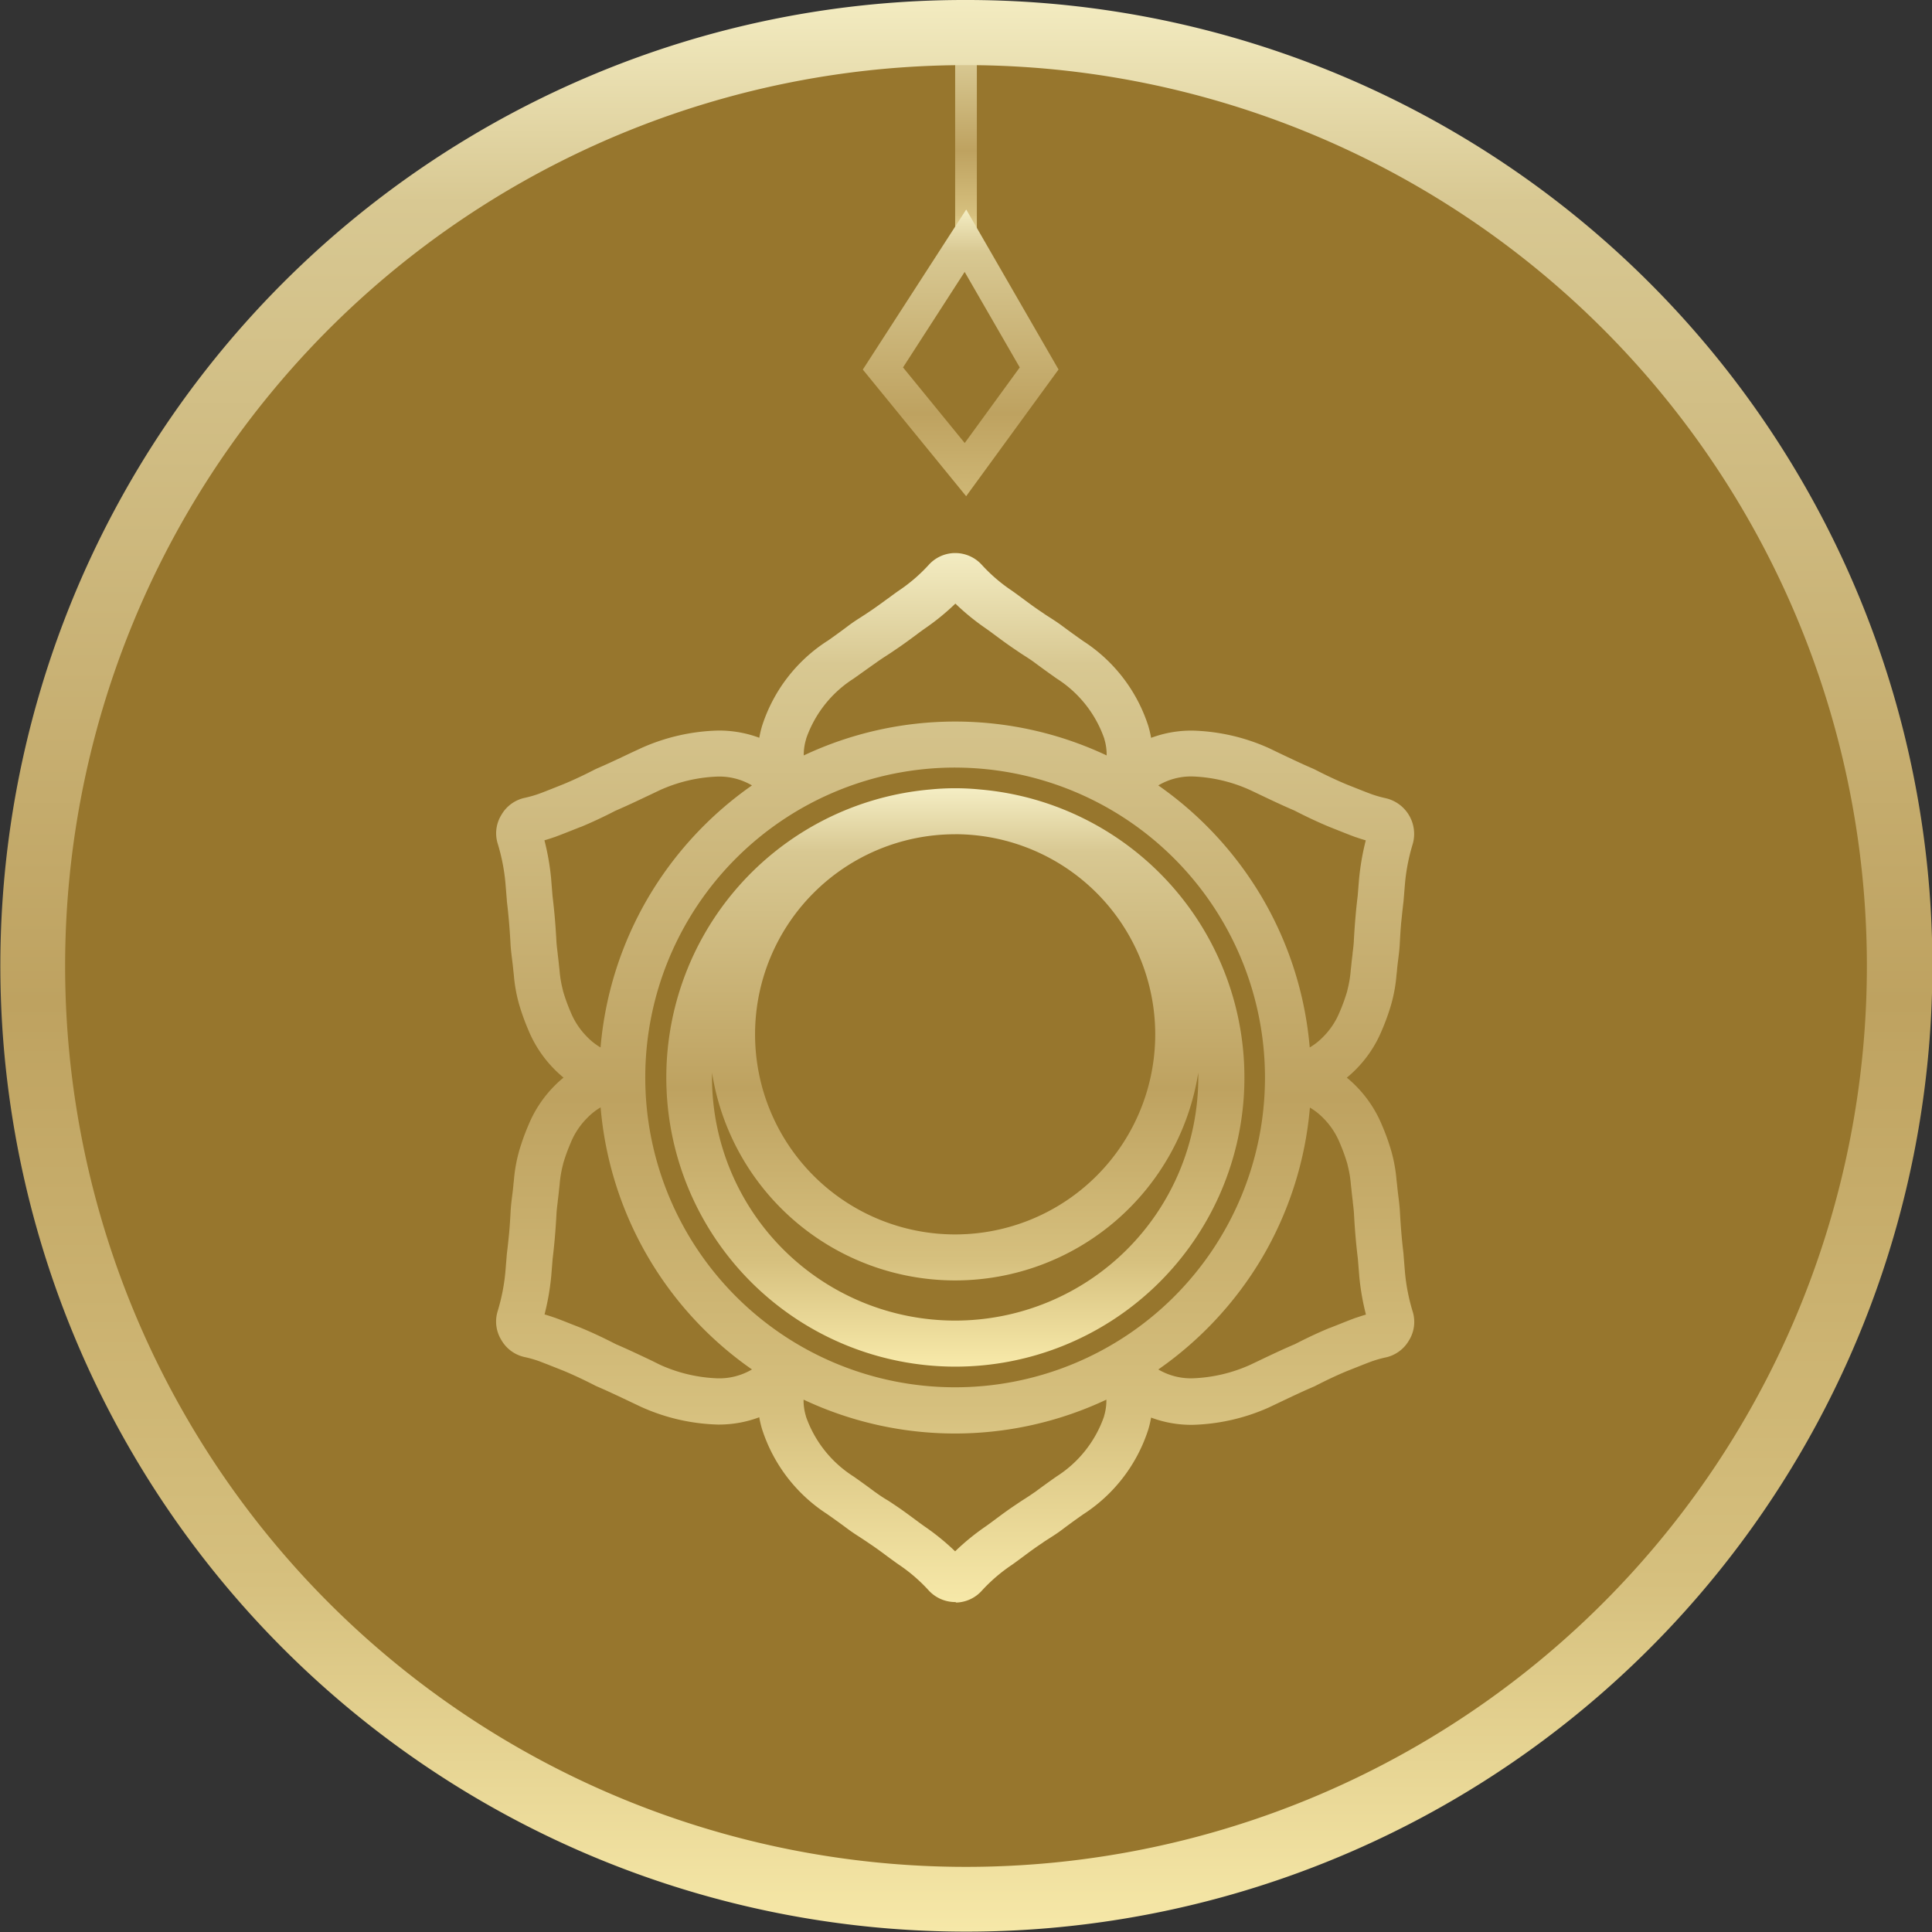
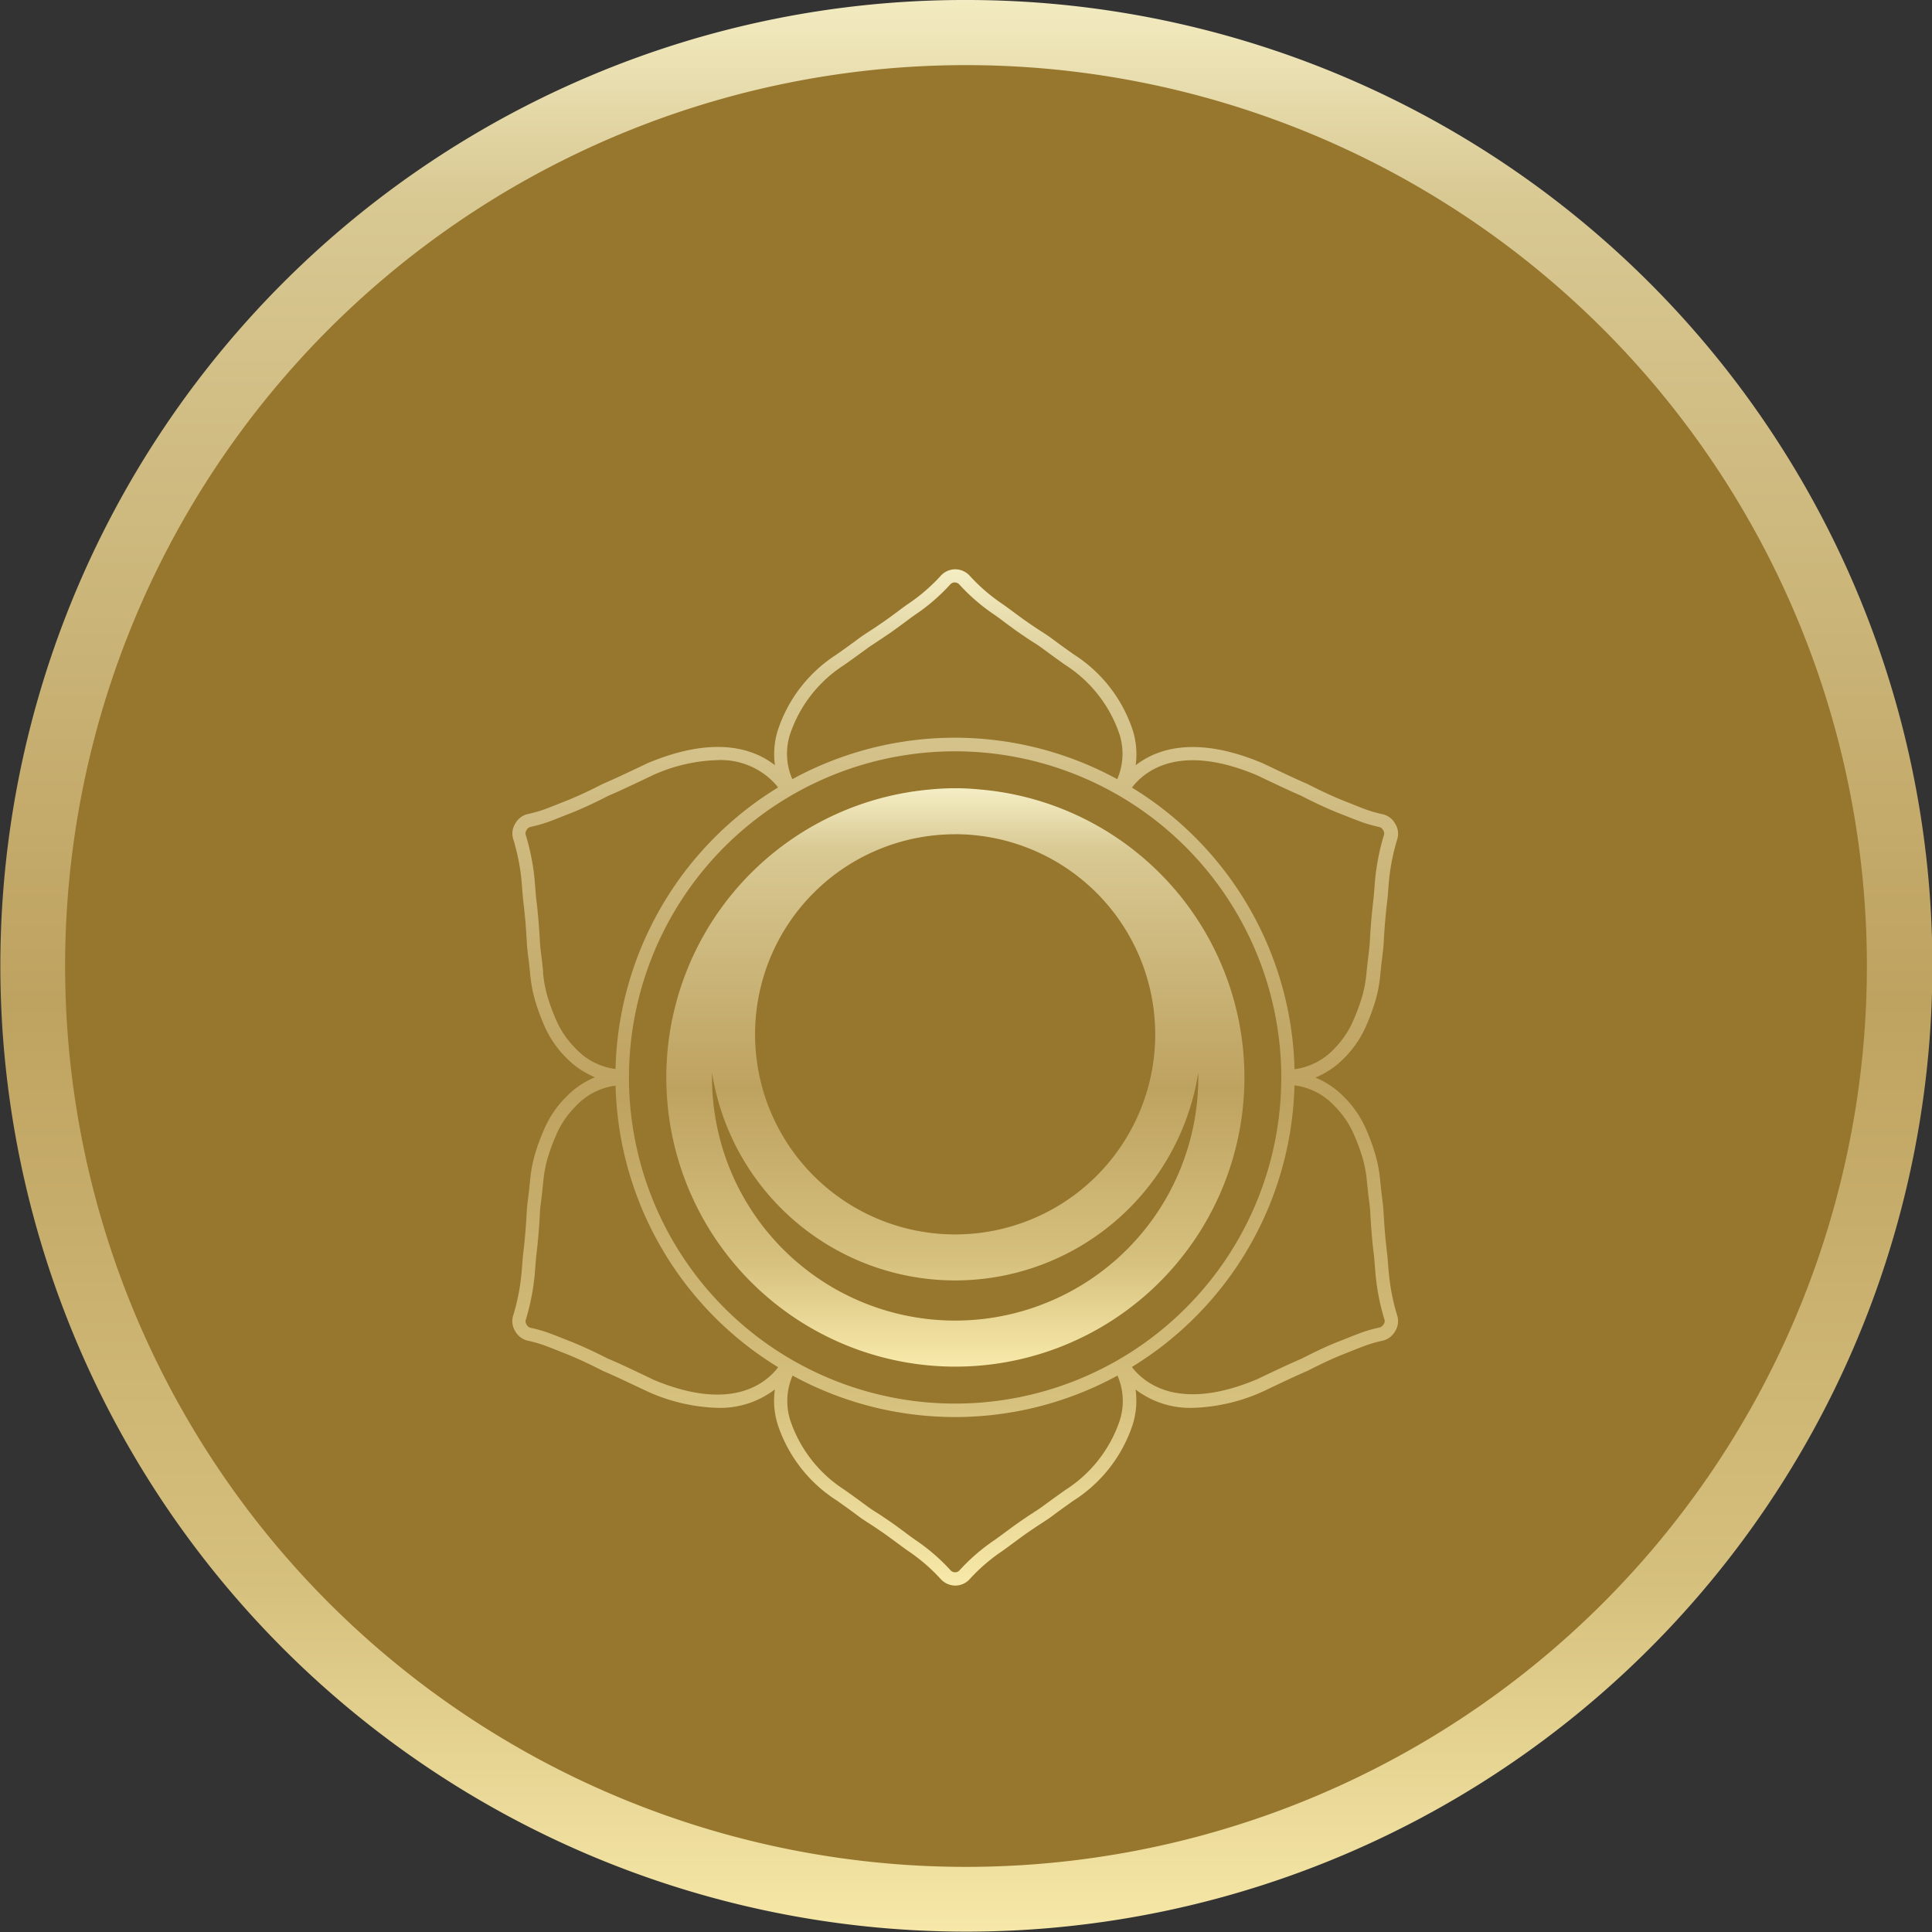
<svg xmlns="http://www.w3.org/2000/svg" width="89" height="89" viewBox="0 0 89 89">
  <rect x="0" y="0" width="89" height="89" fill="#333333" stroke="none" />
  <defs>
    <linearGradient id="linear-gradient" x1="0.5" x2="0.5" y2="1" gradientUnits="objectBoundingBox">
      <stop offset="0" stop-color="#f4edc3" />
      <stop offset="0.108" stop-color="#d8c892" />
      <stop offset="0.519" stop-color="#bea260" />
      <stop offset="0.817" stop-color="#d6c07e" />
      <stop offset="1" stop-color="#f7e9a9" />
    </linearGradient>
  </defs>
  <g id="Group_104042" data-name="Group 104042" transform="translate(13815 6625.426)">
    <circle id="Ellipse_702" data-name="Ellipse 702" cx="43" cy="43" r="43" transform="translate(-13813 -6623.426)" fill="#97762d" />
    <g id="Group_55062" data-name="Group 55062" transform="translate(-14265 -10588.426)">
      <g id="Group_55061" data-name="Group 55061" transform="translate(0 -9)">
-         <path id="Path_46859" data-name="Path 46859" d="M10058,2691.7h-1v-9.881h1Z" transform="translate(-9563 1292)" fill="url(#linear-gradient)" />
        <path id="Ellipse_14" data-name="Ellipse 14" d="M41.5,0A41.5,41.5,0,1,0,83,41.5,41.5,41.5,0,0,0,41.5,0m0-3A44.487,44.487,0,0,1,72.966,72.966,44.5,44.5,0,1,1,24.178.5,44.224,44.224,0,0,1,41.5-3Z" transform="translate(453 3975)" fill="url(#linear-gradient)" />
-         <path id="Path_46903" data-name="Path 46903" d="M10427.51,2708.651l4.253,7.37-4.256,5.838-4.76-5.834Zm2.466,7.275-2.538-4.4-2.839,4.4,2.842,3.482Z" transform="translate(-9933 1273)" fill="url(#linear-gradient)" />
        <g id="Group_55063" data-name="Group 55063" transform="translate(473.596 3998.217)">
          <path id="Path_46899" data-name="Path 46899" d="M1085.176,54.349l-.065-.8q-.053-.431-.1-.923c-.029-.328-.053-.679-.073-1.045-.01-.225-.039-.464-.071-.711-.021-.168-.043-.34-.059-.523l-.023-.2a6.378,6.378,0,0,0-.213-1.205,9.523,9.523,0,0,0-.4-1.122,4.832,4.832,0,0,0-1.048-1.574,3.961,3.961,0,0,0-1.326-.9,3.954,3.954,0,0,0,1.325-.9,4.813,4.813,0,0,0,1.046-1.567,9.55,9.55,0,0,0,.406-1.123,6.367,6.367,0,0,0,.215-1.21l.024-.213c.015-.174.037-.346.058-.514.031-.247.061-.486.07-.708.02-.37.045-.72.074-1.049s.061-.636.1-.935l.063-.783a9.722,9.722,0,0,1,.392-1.993.866.866,0,0,0-.1-.7.884.884,0,0,0-.577-.436,6.011,6.011,0,0,1-.767-.218c-.207-.075-.438-.168-.7-.273l-.445-.176c-.476-.2-.992-.439-1.555-.729-.513-.219-1.066-.482-1.677-.772l-.394-.187c-3.055-1.282-4.854-.669-5.841.1a3.662,3.662,0,0,0-.126-1.589,6.584,6.584,0,0,0-2.72-3.516q-.521-.365-.978-.707c-.185-.139-.367-.256-.542-.369-.119-.076-.234-.15-.354-.234-.341-.225-.648-.454-.927-.66-.168-.125-.326-.242-.475-.346a8.316,8.316,0,0,1-1.52-1.308.912.912,0,0,0-.679-.3.9.9,0,0,0-.652.294,8.323,8.323,0,0,1-1.523,1.311c-.148.1-.306.221-.474.346-.279.207-.586.435-.936.666-.111.079-.226.153-.345.229-.175.113-.357.23-.54.368q-.46.343-.982.709a6.58,6.58,0,0,0-2.716,3.51,3.681,3.681,0,0,0-.127,1.593c-.982-.768-2.783-1.384-5.854-.1l-.382.181c-.611.29-1.164.553-1.7.782-.536.277-1.052.519-1.529.717l-.45.179c-.266.105-.5.2-.7.272a6.108,6.108,0,0,1-.766.217.887.887,0,0,0-.581.437.864.864,0,0,0-.1.7,9.7,9.7,0,0,1,.393,1.993l.065.8q.053.43.1.923c.029.328.053.679.073,1.045.01.225.039.464.07.711.021.168.043.34.059.523l.023.2a6.378,6.378,0,0,0,.213,1.2,9.621,9.621,0,0,0,.4,1.122,4.828,4.828,0,0,0,1.048,1.573,3.962,3.962,0,0,0,1.326.9,3.951,3.951,0,0,0-1.325.9,4.808,4.808,0,0,0-1.046,1.567,9.547,9.547,0,0,0-.406,1.124,6.366,6.366,0,0,0-.215,1.21l-.024.213c-.016.174-.037.346-.058.514-.031.247-.061.486-.07.708-.02.37-.045.72-.074,1.049s-.061.636-.1.935l-.063.783a9.821,9.821,0,0,1-.392,1.994.866.866,0,0,0,.1.7.886.886,0,0,0,.577.437,6.1,6.1,0,0,1,.767.217c.216.079.458.175.738.287l.41.163c.476.2.992.439,1.556.729.5.214,1.047.473,1.645.756l.426.2a8.352,8.352,0,0,0,3.209.742,4.139,4.139,0,0,0,2.633-.848,3.666,3.666,0,0,0,.125,1.595,6.583,6.583,0,0,0,2.72,3.516q.52.365.978.707c.186.141.369.258.545.371.118.076.232.149.35.232.34.225.647.453.925.659.169.125.328.243.478.348a8.326,8.326,0,0,1,1.52,1.308.918.918,0,0,0,.68.3.9.9,0,0,0,.651-.294,8.346,8.346,0,0,1,1.523-1.311c.15-.105.309-.224.479-.35.278-.205.584-.433.931-.663.11-.078.225-.151.342-.227.176-.113.359-.23.544-.37q.459-.343.982-.709a6.58,6.58,0,0,0,2.716-3.51,3.679,3.679,0,0,0,.127-1.6,4.126,4.126,0,0,0,2.629.846,8.39,8.39,0,0,0,3.225-.746l.387-.184c.608-.289,1.159-.551,1.692-.779.541-.28,1.057-.522,1.529-.717l.419-.166c.279-.111.52-.207.731-.284a5.932,5.932,0,0,1,.767-.217.89.89,0,0,0,.581-.439.866.866,0,0,0,.1-.7,9.69,9.69,0,0,1-.393-1.994m-.243,2.375a.294.294,0,0,1-.168.145,6.612,6.612,0,0,0-.854.242c-.22.08-.467.178-.752.292l-.422.167c-.493.2-1.026.454-1.56.731-.519.221-1.078.486-1.7.78l-.373.178c-3.394,1.424-5.013.327-5.678-.458l-.085-.11a15.649,15.649,0,0,0,7.489-12.969l.151.021a3.049,3.049,0,0,1,1.7.935,4.23,4.23,0,0,1,.918,1.38,8.991,8.991,0,0,1,.383,1.061,5.863,5.863,0,0,1,.19,1.094l.023.2c.016.182.039.361.061.536.029.23.057.452.067.665q.031.566.075,1.069c.029.336.063.65.1.932l.064.792a10.419,10.419,0,0,0,.42,2.126.271.271,0,0,1-.045.194M1068.8,65.39c-.126.081-.248.159-.358.237-.349.231-.665.465-.95.677-.165.122-.32.237-.465.339a8.934,8.934,0,0,0-1.638,1.416.282.282,0,0,1-.18.077.3.3,0,0,1-.209-.08,8.95,8.95,0,0,0-1.635-1.413c-.145-.1-.3-.216-.464-.339-.286-.212-.6-.446-.944-.672-.118-.083-.24-.162-.366-.242-.164-.1-.333-.213-.508-.345-.311-.231-.642-.471-.992-.717a6.1,6.1,0,0,1-2.482-3.182,2.942,2.942,0,0,1,.048-1.938l.027-.069.027-.065a15.617,15.617,0,0,0,14.968,0l.054.134a2.946,2.946,0,0,1,.047,1.943,6.093,6.093,0,0,1-2.478,3.176q-.528.371-1,.719c-.173.131-.343.239-.506.344m-19.56-7.079c-.558-.288-1.091-.537-1.587-.743l-.412-.164c-.287-.114-.535-.213-.759-.294a6.654,6.654,0,0,0-.855-.242.293.293,0,0,1-.164-.144.27.27,0,0,1-.044-.2,10.446,10.446,0,0,0,.419-2.126l.062-.774q.055-.442.1-.944c.029-.336.055-.692.075-1.073.009-.209.038-.431.066-.661.022-.175.045-.354.06-.527l.024-.207a5.857,5.857,0,0,1,.191-1.1,8.993,8.993,0,0,1,.384-1.063,4.187,4.187,0,0,1,.915-1.372,3.058,3.058,0,0,1,1.693-.937l.153-.021a15.65,15.65,0,0,0,7.489,12.97l-.082.105c-.661.786-2.279,1.892-5.668.468l-.412-.2c-.606-.288-1.157-.549-1.647-.757m-3.016-17.844-.023-.2c-.016-.182-.038-.362-.061-.537-.029-.23-.057-.452-.067-.664q-.03-.566-.075-1.069c-.029-.336-.063-.651-.1-.932l-.064-.792a10.43,10.43,0,0,0-.42-2.126.272.272,0,0,1,.045-.194.292.292,0,0,1,.168-.145,6.579,6.579,0,0,0,.854-.242c.212-.077.449-.171.721-.28l.453-.179c.5-.207,1.03-.456,1.561-.731.521-.222,1.081-.488,1.7-.782l.368-.175a7.72,7.72,0,0,1,2.96-.691,3.4,3.4,0,0,1,2.717,1.149l.085.11a15.649,15.649,0,0,0-7.489,12.969l-.15-.021a3.054,3.054,0,0,1-1.7-.937,4.221,4.221,0,0,1-.918-1.378,9.127,9.127,0,0,1-.383-1.061,5.863,5.863,0,0,1-.19-1.094m15.364-15.176c.127-.082.25-.161.36-.239.351-.231.668-.466.955-.679.163-.122.317-.236.46-.336a8.94,8.94,0,0,0,1.638-1.416.279.279,0,0,1,.181-.077.3.3,0,0,1,.208.08,8.936,8.936,0,0,0,1.635,1.413c.144.1.3.215.461.337.287.213.6.448.946.674.119.084.242.163.369.245.163.1.331.213.505.344.311.231.642.471.992.717a6.1,6.1,0,0,1,2.482,3.182,2.94,2.94,0,0,1-.048,1.938l-.054.134a15.617,15.617,0,0,0-14.968,0l-.054-.134a2.925,2.925,0,0,1-.047-1.943,6.093,6.093,0,0,1,2.478-3.176q.528-.371,1-.719c.172-.13.34-.238.5-.342m19.563,7.077c.558.288,1.09.537,1.587.743l.447.177c.272.108.509.2.724.281a6.692,6.692,0,0,0,.855.242.29.29,0,0,1,.164.144.268.268,0,0,1,.044.2,10.535,10.535,0,0,0-.422,2.165l-.059.736q-.055.442-.1.944c-.03.336-.055.692-.075,1.073-.009.209-.038.431-.066.661-.022.175-.045.354-.06.527l-.024.207a5.857,5.857,0,0,1-.191,1.1,9.1,9.1,0,0,1-.384,1.063A4.217,4.217,0,0,1,1082.68,44a3.061,3.061,0,0,1-1.693.937l-.153.021a15.649,15.649,0,0,0-7.489-12.97l.082-.105c.661-.785,2.277-1.893,5.668-.468l.381.181c.619.294,1.18.56,1.679.772m-.932,12.972A15.024,15.024,0,1,1,1065.2,30.316a15.041,15.041,0,0,1,15.024,15.024" transform="translate(-1044.796 -21.923)" fill="url(#linear-gradient)" />
-           <path id="Path_46899_-_Outline" data-name="Path 46899 - Outline" d="M1065.214,69.507h-.033a1.66,1.66,0,0,1-1.218-.557,7.6,7.6,0,0,0-1.38-1.182c-.155-.109-.309-.223-.5-.361-.265-.2-.564-.419-.892-.636l-.018-.013c-.1-.069-.2-.133-.3-.2l-.021-.014c-.167-.107-.377-.241-.592-.4-.3-.225-.624-.458-.957-.691l0,0a7.321,7.321,0,0,1-3-3.919,4.7,4.7,0,0,1-.127-.54,5.289,5.289,0,0,1-1.911.336,9.163,9.163,0,0,1-3.5-.8l-.031-.014-.483-.229c-.558-.265-1.086-.515-1.56-.717l-.05-.023c-.537-.277-1.04-.512-1.494-.7l-.405-.161c-.275-.109-.51-.2-.714-.278a5.335,5.335,0,0,0-.663-.188,1.633,1.633,0,0,1-1.074-.792,1.614,1.614,0,0,1-.17-1.306,9.084,9.084,0,0,0,.361-1.836l.066-.809c.037-.3.069-.6.1-.909s.052-.659.072-1.021c.011-.257.045-.526.075-.764.021-.165.041-.326.055-.487l0-.018.024-.213a7.065,7.065,0,0,1,.243-1.345,10.273,10.273,0,0,1,.433-1.2,5.544,5.544,0,0,1,1.2-1.8,5.1,5.1,0,0,1,.41-.373,5.136,5.136,0,0,1-.412-.375,5.571,5.571,0,0,1-1.205-1.808,10.35,10.35,0,0,1-.432-1.2,7.053,7.053,0,0,1-.24-1.336l-.025-.225c-.015-.17-.035-.331-.056-.5-.03-.239-.064-.509-.075-.769-.02-.359-.044-.7-.072-1.017s-.058-.608-.094-.9l0-.031-.065-.8a8.978,8.978,0,0,0-.362-1.835,1.609,1.609,0,0,1,.172-1.3,1.636,1.636,0,0,1,1.08-.792,5.355,5.355,0,0,0,.662-.189c.169-.061.361-.138.584-.226l.535-.213c.453-.188.947-.419,1.467-.688l.049-.023c.515-.22,1.042-.471,1.652-.76l.432-.2a9.206,9.206,0,0,1,3.515-.8,5.315,5.315,0,0,1,1.908.332,4.709,4.709,0,0,1,.127-.542,7.311,7.311,0,0,1,3-3.913l.005,0c.331-.232.656-.467.964-.7.2-.151.4-.281.578-.394l.013-.009c.11-.07.214-.137.307-.2l.021-.014c.33-.218.618-.432.9-.638l.005,0c.171-.127.333-.247.49-.357a7.614,7.614,0,0,0,1.385-1.186,1.648,1.648,0,0,1,1.19-.556h.059a1.653,1.653,0,0,1,1.22.558,7.591,7.591,0,0,0,1.38,1.181c.165.116.339.245.493.359.283.21.572.424.894.637l.018.012c.1.071.2.137.312.207l.016.01c.18.116.381.245.588.4.307.228.63.462.958.692l0,0a7.322,7.322,0,0,1,3,3.919,4.74,4.74,0,0,1,.126.538,5.312,5.312,0,0,1,1.911-.334,9.159,9.159,0,0,1,3.5.8l.031.014.414.2c.61.29,1.136.54,1.63.751l.049.023c.537.277,1.039.512,1.493.7l.532.211c.223.089.416.165.587.227a5.255,5.255,0,0,0,.663.189,1.689,1.689,0,0,1,1.245,2.1,8.978,8.978,0,0,0-.36,1.834l-.066.809c-.037.3-.068.6-.1.909s-.052.659-.072,1.02c-.011.259-.045.527-.075.765-.019.15-.04.321-.055.486l0,.019-.024.213a7.063,7.063,0,0,1-.243,1.344,10.269,10.269,0,0,1-.433,1.2,5.553,5.553,0,0,1-1.2,1.8,5.131,5.131,0,0,1-.411.374,5.125,5.125,0,0,1,.412.374,5.58,5.58,0,0,1,1.205,1.808,10.248,10.248,0,0,1,.432,1.2,7.051,7.051,0,0,1,.241,1.336l.026.225c.016.174.037.345.056.5.03.237.064.506.076.768.02.357.044.7.071,1.016s.059.61.094.9l0,.031.065.8a8.963,8.963,0,0,0,.362,1.836,1.612,1.612,0,0,1-.171,1.3,1.639,1.639,0,0,1-1.08.794,5.173,5.173,0,0,0-.662.189c-.185.068-.4.153-.648.252l-.472.187c-.458.19-.951.422-1.466.688l-.051.024c-.509.217-1.03.464-1.632.751l-.451.214a9.2,9.2,0,0,1-3.516.8,5.289,5.289,0,0,1-1.907-.334,4.745,4.745,0,0,1-.128.544,7.312,7.312,0,0,1-3,3.913l0,0c-.341.239-.665.473-.964.7-.21.159-.42.293-.589.4l-.032.021c-.1.065-.2.126-.282.187l-.019.013c-.318.211-.6.418-.869.619l-.029.022c-.172.128-.336.249-.493.36a7.645,7.645,0,0,0-1.385,1.186,1.651,1.651,0,0,1-1.186.556Zm-2.831-4.495c.351.232.673.471.957.681l.011.008c.152.113.308.229.448.327a10.9,10.9,0,0,1,1.4,1.142,10.908,10.908,0,0,1,1.4-1.143c.127-.089.27-.195.421-.307l.027-.02c.269-.2.6-.449.973-.693.116-.082.239-.161.376-.249l.01-.006c.156-.1.3-.194.448-.3l.006,0c.334-.249.674-.494,1.009-.729a5.363,5.363,0,0,0,2.19-2.766l0-.012a2.483,2.483,0,0,0,.108-.763,16.371,16.371,0,0,1-13.949,0,2.458,2.458,0,0,0,.107.758l0,.012a5.373,5.373,0,0,0,2.2,2.773c.335.235.674.48,1,.725l.006,0c.148.112.294.206.45.305l.01.006C1062.118,64.834,1062.251,64.92,1062.383,65.013Zm2.816-33.947a14.274,14.274,0,1,0,14.274,14.274A14.29,14.29,0,0,0,1065.2,31.066Zm-13.59,27.513a7.006,7.006,0,0,0,2.641.622,2.959,2.959,0,0,0,1.59-.409,16.394,16.394,0,0,1-6.972-12.072,2.888,2.888,0,0,0-.615.484,3.445,3.445,0,0,0-.755,1.129l-.007.017a8.279,8.279,0,0,0-.352.974l0,.013a5.275,5.275,0,0,0-.161.958l-.023.2c-.017.188-.041.378-.062.545l0,.021c-.026.209-.051.407-.059.579v.007c-.021.38-.046.75-.077,1.1-.029.327-.062.648-.1.955l-.062.77a11.383,11.383,0,0,1-.31,1.786q.224.064.456.146l.007,0c.211.077.434.165.691.267l.511.2c.509.21,1.054.465,1.62.757.5.213,1.059.478,1.65.758Zm22.949.214a2.967,2.967,0,0,0,1.589.407,7.049,7.049,0,0,0,2.655-.625l.357-.17c.568-.271,1.156-.551,1.7-.781.55-.285,1.086-.535,1.594-.745l.01,0,.422-.167c.3-.119.543-.217.772-.3l.008,0q.234-.082.459-.147a11.336,11.336,0,0,1-.309-1.782v-.01l-.063-.776c-.037-.3-.07-.616-.1-.943-.03-.343-.056-.711-.077-1.094v-.008c-.008-.172-.032-.365-.057-.57l0-.034c-.021-.166-.045-.356-.063-.553l-.022-.189a5.3,5.3,0,0,0-.16-.953l0-.013a8.255,8.255,0,0,0-.35-.972l-.007-.017a3.491,3.491,0,0,0-.757-1.137,2.9,2.9,0,0,0-.617-.485,16.378,16.378,0,0,1-2.2,6.914A16.545,16.545,0,0,1,1074.558,58.793Zm0-26.906a16.547,16.547,0,0,1,4.776,5.159,16.381,16.381,0,0,1,2.2,6.913,2.877,2.877,0,0,0,.615-.484,3.474,3.474,0,0,0,.756-1.13l.007-.016a8.362,8.362,0,0,0,.352-.975l0-.013a5.275,5.275,0,0,0,.161-.958l.023-.2c.017-.188.041-.378.062-.545l0-.034c.026-.2.05-.4.057-.566v-.008c.021-.385.047-.755.077-1.1.028-.327.062-.648.1-.955l.059-.73a11.656,11.656,0,0,1,.313-1.826q-.224-.064-.456-.146l-.008,0c-.221-.08-.455-.173-.726-.281l-.476-.189c-.512-.212-1.057-.467-1.62-.757-.519-.221-1.11-.5-1.682-.774l-.365-.173a7.006,7.006,0,0,0-2.641-.623A2.958,2.958,0,0,0,1074.558,31.887Zm-27.606,8.307.022.189a5.3,5.3,0,0,0,.16.953l0,.013a8.415,8.415,0,0,0,.351.974l.006.015a3.485,3.485,0,0,0,.756,1.135,2.9,2.9,0,0,0,.618.486,16.379,16.379,0,0,1,2.2-6.913,16.544,16.544,0,0,1,4.775-5.158,2.967,2.967,0,0,0-1.589-.407,7.047,7.047,0,0,0-2.654.626l-.352.167c-.6.285-1.165.554-1.7.784-.547.283-1.083.533-1.593.745l-.011,0-.467.185c-.273.109-.509.2-.728.282l-.007,0q-.235.082-.459.147a11.338,11.338,0,0,1,.31,1.781v.011l.063.777c.037.3.07.614.1.943.031.349.056.717.077,1.095v.007c.008.177.033.377.059.588l0,.016C1046.909,39.8,1046.934,39.995,1046.952,40.194Zm13.576-13.229a5.363,5.363,0,0,0-2.19,2.766l0,.012a2.479,2.479,0,0,0-.112.764,16.371,16.371,0,0,1,13.953,0,2.448,2.448,0,0,0-.107-.758l0-.012a5.372,5.372,0,0,0-2.194-2.772c-.337-.237-.675-.481-1.005-.726l0,0c-.155-.117-.316-.22-.458-.311-.127-.082-.257-.165-.387-.257-.351-.232-.674-.471-.959-.682l-.012-.009c-.165-.123-.311-.231-.446-.325a10.9,10.9,0,0,1-1.4-1.142,10.927,10.927,0,0,1-1.4,1.143c-.134.094-.286.206-.442.323l-.016.012c-.284.21-.606.448-.964.685-.123.087-.253.17-.378.251-.143.092-.3.195-.457.31l0,0C1061.2,26.483,1060.863,26.728,1060.527,26.964Z" transform="translate(-1044.796 -21.923)" fill="url(#linear-gradient)" />
          <path id="Path_46900" data-name="Path 46900" d="M1159.7,162.187a10.7,10.7,0,0,0-2.162,0,12.573,12.573,0,1,0,2.162,0M1146.669,174.7a11.909,11.909,0,0,1,3.756-8.676,10.588,10.588,0,1,0,16.394,0,11.945,11.945,0,1,1-20.15,8.675m11.952-11.953a9.967,9.967,0,1,1-9.967,9.967,9.979,9.979,0,0,1,9.967-9.967" transform="translate(-1138.218 -151.288)" fill="url(#linear-gradient)" />
          <path id="Path_46900_-_Outline" data-name="Path 46900 - Outline" d="M1158.622,188.027a13.319,13.319,0,0,1-1.151-26.587,11.506,11.506,0,0,1,2.3,0,13.318,13.318,0,0,1-1.151,26.587Zm-11.2-13.542c0,.073,0,.146,0,.22a11.2,11.2,0,0,0,22.4,0q0-.109,0-.219a11.339,11.339,0,0,1-22.4,0Zm11.2-10.983a9.217,9.217,0,1,0,9.217,9.217A9.227,9.227,0,0,0,1158.622,163.5Z" transform="translate(-1138.218 -151.288)" fill="url(#linear-gradient)" />
        </g>
      </g>
    </g>
  </g>
</svg>